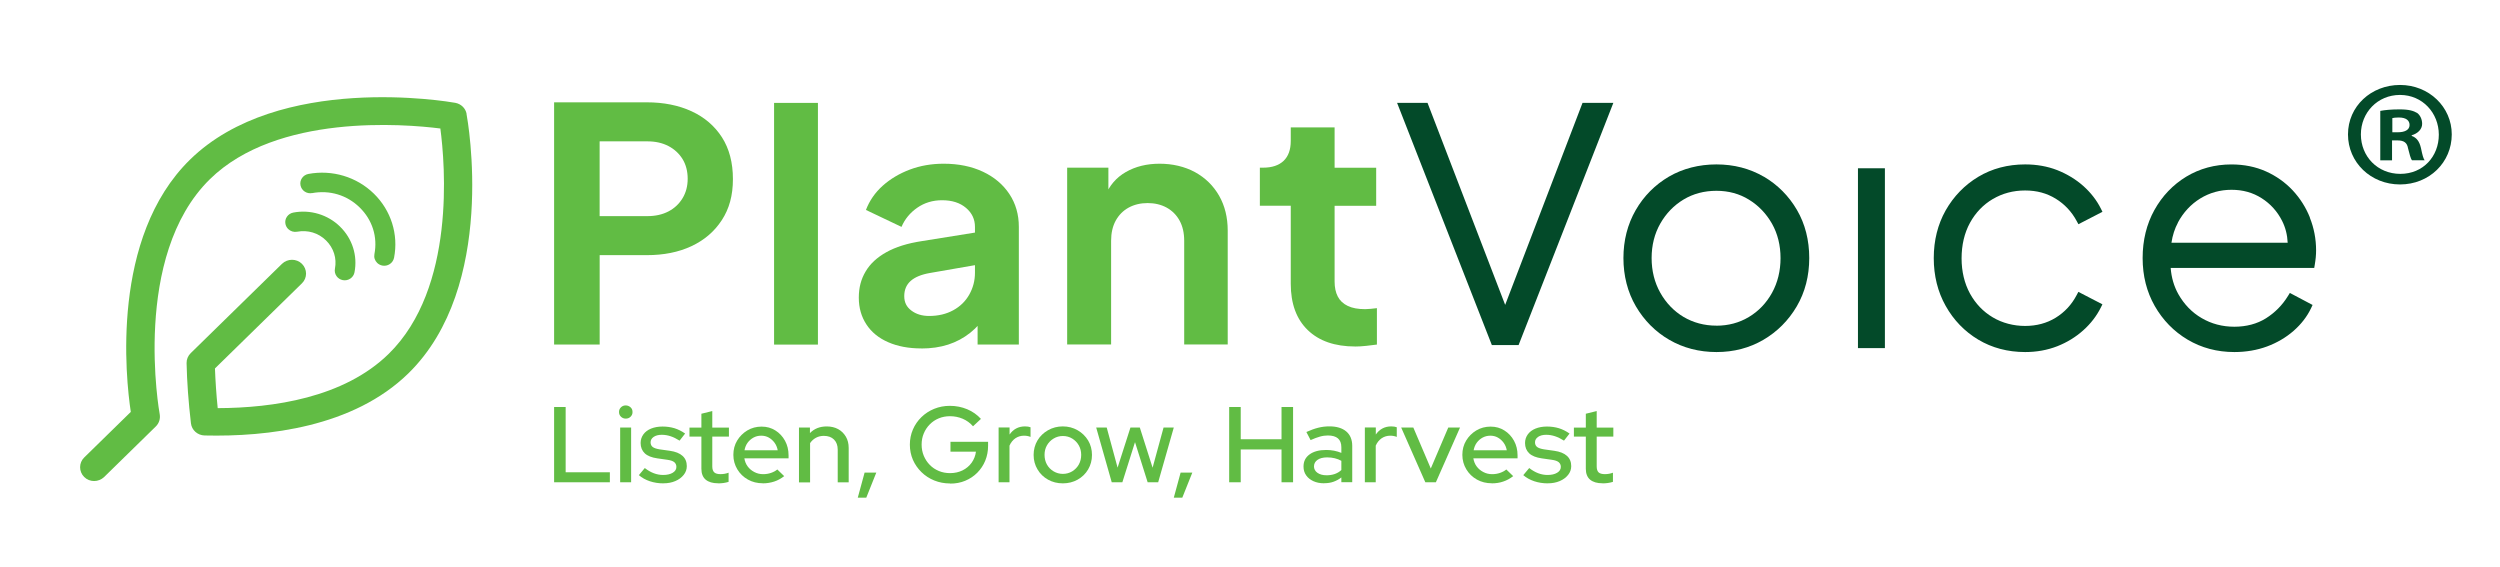
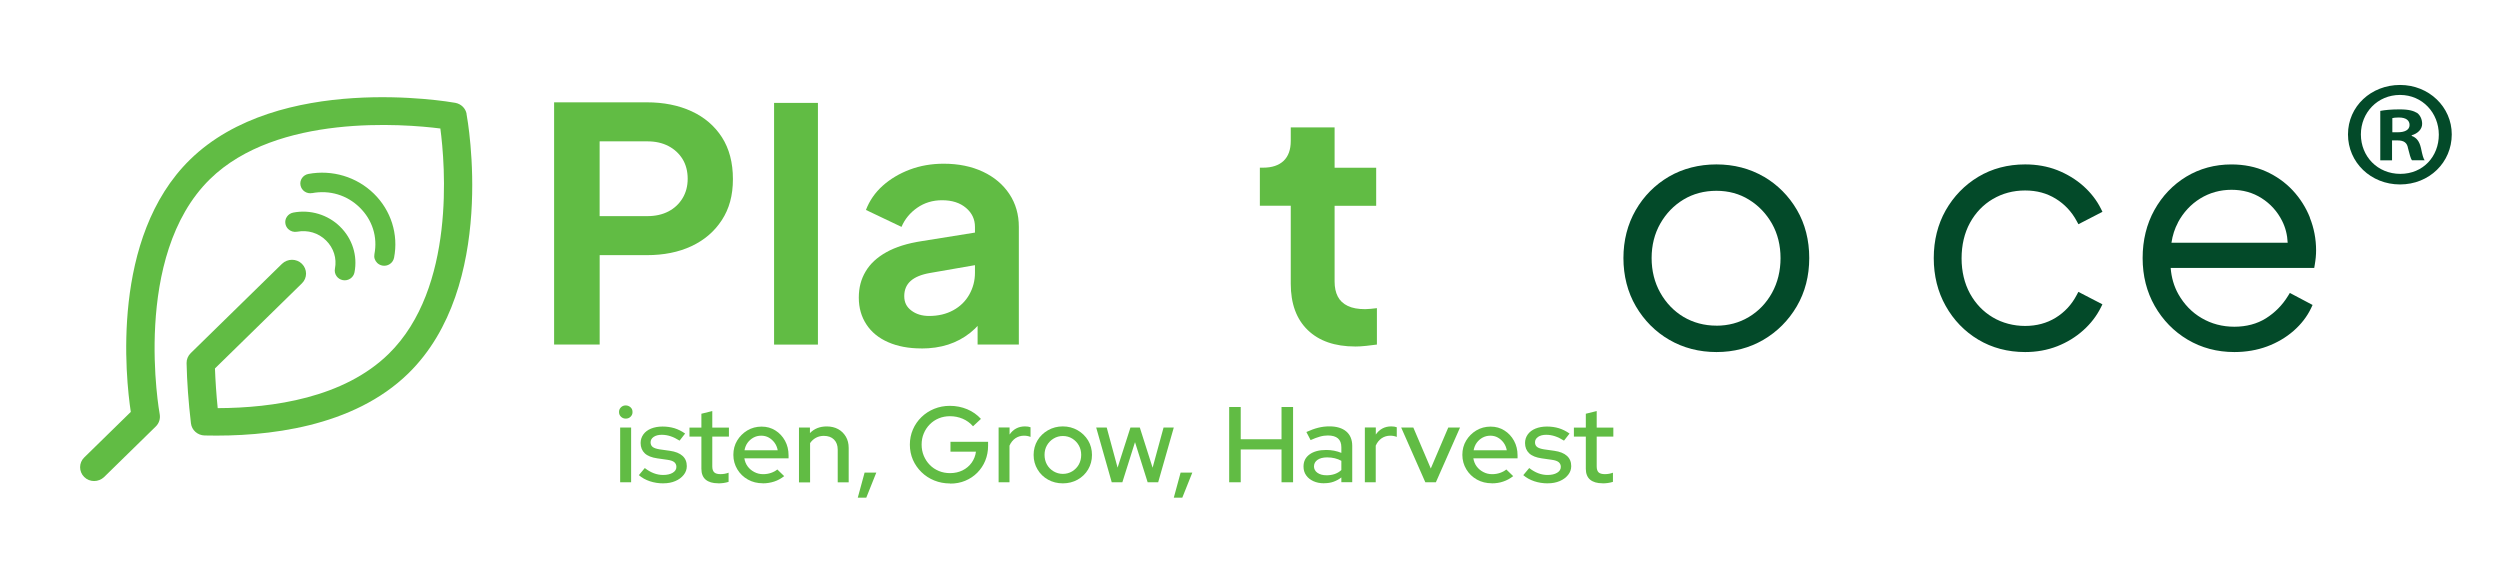
<svg xmlns="http://www.w3.org/2000/svg" viewBox="0 0 300 68" fill="none">
  <path d="M66.493 41.343V12.279H77.617C79.636 12.279 81.427 12.636 82.984 13.351C84.541 14.07 85.751 15.107 86.635 16.476C87.51 17.844 87.95 19.514 87.95 21.489C87.95 23.465 87.506 25.062 86.613 26.422C85.724 27.79 84.501 28.827 82.962 29.546C81.422 30.265 79.641 30.618 77.617 30.618H71.96V41.343H66.493ZM71.956 25.935H77.697C78.655 25.935 79.491 25.746 80.213 25.371C80.934 24.997 81.493 24.468 81.906 23.788C82.32 23.108 82.522 22.333 82.522 21.446C82.522 20.56 82.315 19.751 81.906 19.088C81.497 18.425 80.925 17.9 80.213 17.526C79.491 17.151 78.655 16.962 77.697 16.962H71.956V25.935Z" fill="#61BC44" />
  <path d="M92.89 41.342V12.348H98.151V41.351H92.89V41.342Z" fill="#61BC44" />
  <path d="M110.551 41.811C109.038 41.811 107.714 41.561 106.584 41.066C105.453 40.572 104.582 39.866 103.975 38.94C103.364 38.015 103.056 36.943 103.056 35.721C103.056 34.499 103.328 33.5 103.87 32.584C104.411 31.658 105.246 30.888 106.364 30.264C107.481 29.64 108.893 29.197 110.591 28.938L117.647 27.806V31.706L111.585 32.76C110.551 32.941 109.777 33.264 109.271 33.72C108.765 34.176 108.51 34.779 108.51 35.536C108.51 36.294 108.796 36.844 109.368 37.27C109.935 37.701 110.648 37.916 111.497 37.916C112.588 37.916 113.551 37.688 114.387 37.232C115.223 36.776 115.865 36.147 116.318 35.342C116.771 34.538 116.996 33.668 116.996 32.73V27.226C116.996 26.313 116.639 25.556 115.918 24.945C115.196 24.333 114.246 24.028 113.045 24.028C111.928 24.028 110.934 24.329 110.072 24.927C109.21 25.526 108.576 26.296 108.18 27.226L103.913 25.194C104.34 24.075 105.009 23.111 105.928 22.285C106.848 21.467 107.93 20.821 109.174 20.352C110.419 19.883 111.779 19.646 113.243 19.646C115.025 19.646 116.595 19.969 117.95 20.606C119.305 21.243 120.361 22.134 121.122 23.279C121.883 24.424 122.261 25.741 122.261 27.221V41.346H117.312V37.718L118.43 37.679C117.875 38.566 117.198 39.315 116.415 39.943C115.628 40.567 114.752 41.036 113.784 41.35C112.812 41.665 111.73 41.82 110.538 41.82L110.547 41.807L110.551 41.811Z" fill="#61BC44" />
-   <path d="M128.059 41.342V20.12H133.007V24.295L132.611 23.55C133.117 22.276 133.949 21.303 135.106 20.641C136.262 19.978 137.613 19.646 139.152 19.646C140.692 19.646 142.161 19.982 143.402 20.658C144.633 21.334 145.601 22.28 146.292 23.485C146.982 24.691 147.326 26.094 147.326 27.682V41.338H142.104V28.891C142.104 27.953 141.919 27.148 141.55 26.472C141.18 25.797 140.661 25.28 139.993 24.91C139.328 24.549 138.567 24.368 137.718 24.368C136.87 24.368 136.109 24.549 135.444 24.91C134.78 25.271 134.261 25.797 133.887 26.472C133.518 27.148 133.333 27.953 133.333 28.891V41.338H128.059V41.342Z" fill="#61BC44" />
  <path d="M162.629 41.579C160.183 41.579 158.287 40.92 156.928 39.608C155.573 38.295 154.891 36.445 154.891 34.052V24.687H151.183V20.12H151.579C152.639 20.12 153.457 19.845 154.034 19.303C154.601 18.76 154.891 17.964 154.891 16.923V15.287H160.152V20.129H165.141V24.695H160.152V33.785C160.152 34.491 160.276 35.085 160.531 35.58C160.786 36.074 161.182 36.449 161.732 36.711C162.273 36.974 162.972 37.099 163.83 37.099C164.015 37.099 164.235 37.086 164.49 37.06C164.745 37.034 164.991 37.008 165.229 36.978V41.347C164.859 41.398 164.433 41.446 163.953 41.502C163.474 41.553 163.034 41.583 162.638 41.583L162.629 41.575V41.579Z" fill="#61BC44" />
-   <path d="M180.62 36.587L171.304 12.348H167.652L179.023 41.411H182.23L193.601 12.348H189.902L180.62 36.587Z" fill="#034A29" />
  <path d="M211.641 21.196C209.969 20.224 208.065 19.729 205.975 19.729C203.886 19.729 201.941 20.224 200.27 21.196C198.607 22.169 197.261 23.52 196.284 25.216C195.308 26.912 194.811 28.848 194.811 30.966C194.811 33.083 195.312 35.063 196.306 36.759C197.301 38.454 198.642 39.81 200.314 40.778C201.985 41.747 203.89 42.246 205.979 42.246C208.069 42.246 209.938 41.751 211.606 40.778C213.268 39.806 214.619 38.454 215.613 36.759C216.607 35.063 217.109 33.113 217.109 30.966C217.109 28.818 216.616 26.877 215.635 25.194C214.654 23.512 213.312 22.165 211.65 21.192L211.641 21.196ZM205.971 39.078C204.519 39.078 203.195 38.721 202.029 38.033C200.864 37.335 199.927 36.358 199.236 35.132C198.545 33.905 198.194 32.502 198.194 30.97C198.194 29.438 198.541 28.048 199.236 26.826C199.927 25.612 200.868 24.639 202.029 23.942C203.186 23.245 204.515 22.896 205.971 22.896C207.427 22.896 208.738 23.253 209.881 23.963C211.034 24.674 211.962 25.646 212.644 26.851C213.321 28.056 213.664 29.447 213.664 30.974C213.664 32.502 213.321 33.91 212.644 35.136C211.966 36.363 211.034 37.34 209.868 38.037C208.711 38.734 207.396 39.083 205.971 39.083V39.074V39.078Z" fill="#034A29" />
-   <path d="M226.188 20.193H222.955V41.773H226.188V20.193Z" fill="#034A29" />
  <path d="M239.133 23.89C240.277 23.206 241.588 22.857 243.013 22.857C244.438 22.857 245.617 23.193 246.686 23.843C247.755 24.501 248.604 25.405 249.202 26.524L249.409 26.907L252.295 25.418L252.11 25.044C251.609 24.037 250.896 23.12 249.994 22.315C249.097 21.519 248.041 20.882 246.871 20.417C245.692 19.957 244.399 19.729 243.022 19.729C240.924 19.729 239.037 20.232 237.391 21.218C235.755 22.203 234.44 23.559 233.485 25.237C232.535 26.92 232.051 28.844 232.051 30.97C232.051 33.096 232.531 35.024 233.485 36.716C234.435 38.411 235.746 39.771 237.391 40.757C239.037 41.742 240.933 42.246 243.022 42.246C244.399 42.246 245.692 42.009 246.871 41.549C248.041 41.088 249.097 40.443 249.994 39.634C250.9 38.825 251.604 37.899 252.106 36.892L252.29 36.518L249.405 35.024L249.198 35.412C248.6 36.556 247.751 37.469 246.682 38.127C245.613 38.786 244.381 39.113 243.009 39.113C241.636 39.113 240.277 38.764 239.129 38.08C237.977 37.396 237.062 36.436 236.397 35.227C235.733 34.008 235.39 32.584 235.39 31.005C235.39 29.425 235.724 27.962 236.397 26.739C237.062 25.526 237.981 24.566 239.129 23.886L239.138 23.899L239.133 23.89Z" fill="#034A29" />
  <path d="M277.192 26.106C276.699 24.88 276 23.782 275.116 22.835C274.227 21.889 273.158 21.127 271.922 20.572C270.691 20.017 269.292 19.732 267.77 19.732C265.782 19.732 263.96 20.227 262.35 21.2C260.749 22.173 259.465 23.52 258.528 25.203C257.595 26.885 257.116 28.822 257.116 30.965C257.116 33.109 257.604 35.02 258.567 36.715C259.535 38.411 260.855 39.771 262.513 40.757C264.172 41.742 266.054 42.246 268.126 42.246C269.529 42.246 270.853 42.017 272.05 41.574C273.251 41.127 274.324 40.494 275.235 39.698C276.154 38.893 276.858 37.976 277.337 36.965L277.509 36.595L274.782 35.153L274.562 35.51C273.884 36.616 272.991 37.52 271.909 38.2C270.849 38.863 269.565 39.207 268.122 39.207C266.679 39.207 265.372 38.858 264.202 38.174C263.023 37.49 262.087 36.513 261.391 35.278C260.877 34.352 260.569 33.307 260.481 32.153H277.707L277.768 31.792C277.821 31.469 277.865 31.168 277.891 30.888C277.918 30.599 277.931 30.32 277.931 30.049C277.931 28.676 277.676 27.354 277.183 26.128V26.106H277.192ZM261.348 26.705C261.999 25.491 262.896 24.518 264.026 23.821C265.144 23.132 266.411 22.775 267.783 22.775C269.155 22.775 270.339 23.111 271.394 23.782C272.45 24.454 273.277 25.366 273.849 26.498C274.254 27.294 274.478 28.172 274.522 29.132H260.573C260.705 28.245 260.965 27.436 261.361 26.7L261.352 26.709L261.348 26.705Z" fill="#034A29" />
  <path d="M40.808 27.195C39.334 25.754 37.236 25.121 35.199 25.508C34.553 25.629 34.122 26.244 34.254 26.877C34.302 27.105 34.412 27.316 34.584 27.484C34.865 27.759 35.27 27.88 35.653 27.806C36.937 27.57 38.204 27.944 39.123 28.852C40.042 29.76 40.434 30.991 40.192 32.248C40.069 32.881 40.491 33.496 41.138 33.617C41.785 33.737 42.413 33.324 42.537 32.691C42.932 30.69 42.282 28.637 40.812 27.204L40.808 27.195Z" fill="#61BC44" />
  <path d="M37.443 23.176C39.554 22.78 41.644 23.404 43.166 24.902C44.683 26.387 45.33 28.427 44.93 30.501C44.855 30.888 44.978 31.271 45.26 31.547C45.427 31.71 45.642 31.822 45.88 31.87C46.188 31.926 46.509 31.87 46.782 31.685C47.045 31.508 47.221 31.246 47.287 30.931C47.833 28.134 46.931 25.259 44.868 23.241C42.805 21.222 39.871 20.34 37.007 20.873C36.361 20.994 35.93 21.609 36.062 22.242C36.185 22.875 36.814 23.297 37.46 23.167L37.452 23.176H37.443Z" fill="#61BC44" />
  <path d="M55.993 13.669C55.87 12.989 55.328 12.468 54.633 12.339C53.771 12.184 33.475 8.715 22.803 19.156C13.258 28.495 15.084 45.37 15.695 49.429L10.104 54.899C9.449 55.54 9.449 56.586 10.104 57.24C10.759 57.89 11.828 57.882 12.497 57.24L18.695 51.176C19.091 50.789 19.258 50.251 19.166 49.709C19.126 49.515 15.761 30.733 25.197 21.493C33.251 13.613 48.502 14.87 52.843 15.42C53.406 19.677 54.708 34.572 46.636 42.47C41.261 47.729 32.785 48.956 26.125 48.977C25.957 47.316 25.852 45.719 25.795 44.213L35.859 34.366L34.61 35.588L36.233 34C36.889 33.359 36.889 32.313 36.233 31.659C35.578 31.009 34.509 31.017 33.84 31.659L32.763 32.713L33.963 31.538L30.664 34.766L27.286 38.071L27.004 38.347L22.887 42.375C22.557 42.698 22.381 43.128 22.39 43.576C22.438 45.814 22.614 48.245 22.913 50.798C23.006 51.615 23.71 52.239 24.554 52.257C32.059 52.433 42.392 51.275 49.012 44.798C59.683 34.357 56.138 14.499 55.98 13.656L55.988 13.673L55.993 13.669Z" fill="#61BC44" />
-   <path d="M66.493 57.873V48.84H67.878V56.673H73.183V57.873H66.493Z" fill="#61BC44" />
  <path d="M75.084 50.234C74.864 50.234 74.674 50.157 74.516 50.006C74.358 49.855 74.283 49.666 74.283 49.434C74.283 49.201 74.362 49.033 74.516 48.879C74.67 48.724 74.864 48.65 75.084 48.65C75.303 48.65 75.501 48.728 75.669 48.879C75.836 49.029 75.902 49.218 75.902 49.451C75.902 49.683 75.823 49.851 75.669 50.006C75.515 50.161 75.321 50.234 75.084 50.234ZM74.419 57.873V51.301H75.735V57.873H74.419Z" fill="#61BC44" />
  <path d="M79.606 58.003C79.02 58.003 78.484 57.917 77.978 57.749C77.472 57.577 77.037 57.34 76.663 57.017L77.375 56.165C77.723 56.436 78.088 56.651 78.457 56.789C78.823 56.927 79.197 56.996 79.566 56.996C80.046 56.996 80.428 56.91 80.723 56.733C81.018 56.557 81.167 56.324 81.167 56.027C81.167 55.791 81.079 55.601 80.908 55.455C80.732 55.317 80.463 55.227 80.09 55.175L78.88 55.003C78.202 54.908 77.697 54.706 77.371 54.396C77.05 54.091 76.874 53.673 76.874 53.161C76.874 52.778 76.988 52.429 77.204 52.128C77.419 51.827 77.736 51.59 78.128 51.431C78.519 51.272 78.981 51.185 79.504 51.185C80.028 51.185 80.481 51.254 80.925 51.383C81.37 51.521 81.796 51.732 82.214 52.025L81.55 52.877C81.176 52.64 80.811 52.459 80.468 52.348C80.129 52.236 79.773 52.175 79.412 52.175C79.012 52.175 78.682 52.261 78.436 52.429C78.194 52.602 78.07 52.812 78.07 53.079C78.07 53.325 78.158 53.514 78.33 53.643C78.501 53.772 78.783 53.862 79.157 53.923L80.384 54.095C81.053 54.19 81.559 54.392 81.902 54.702C82.245 55.012 82.416 55.425 82.416 55.937C82.416 56.32 82.293 56.677 82.043 56.987C81.792 57.301 81.457 57.551 81.04 57.727C80.622 57.908 80.142 57.998 79.61 57.998L79.601 58.016L79.606 58.003Z" fill="#61BC44" />
  <path d="M86.164 57.994C85.518 57.994 85.034 57.848 84.682 57.559C84.343 57.271 84.167 56.836 84.167 56.255V52.395H82.737V51.31H84.167V49.649L85.474 49.326V51.31H87.471V52.395H85.474V55.975C85.474 56.298 85.553 56.539 85.707 56.681C85.865 56.828 86.116 56.897 86.463 56.897C86.648 56.897 86.811 56.879 86.96 56.853C87.11 56.828 87.264 56.785 87.431 56.724V57.822C87.255 57.882 87.048 57.925 86.82 57.96C86.587 57.994 86.367 58.003 86.164 58.003L86.155 57.994H86.164Z" fill="#61BC44" />
  <path d="M91.54 57.993C90.875 57.993 90.286 57.847 89.754 57.55C89.221 57.253 88.795 56.844 88.482 56.324C88.17 55.803 88.003 55.226 88.003 54.585C88.003 53.944 88.153 53.375 88.456 52.872C88.76 52.368 89.169 51.959 89.674 51.654C90.189 51.348 90.757 51.193 91.39 51.193C92.023 51.193 92.556 51.348 93.044 51.654C93.532 51.959 93.915 52.368 94.201 52.889C94.487 53.41 94.628 53.995 94.628 54.654V55.002H89.323C89.384 55.368 89.516 55.699 89.723 55.975C89.934 56.255 90.194 56.478 90.523 56.646C90.845 56.818 91.201 56.9 91.579 56.9C91.909 56.9 92.235 56.849 92.529 56.745C92.824 56.642 93.079 56.508 93.277 56.336L94.104 57.137C93.73 57.425 93.33 57.649 92.903 57.787C92.477 57.925 92.023 58.002 91.518 58.002L91.535 57.993H91.54ZM89.345 54.03H93.326C93.264 53.698 93.141 53.397 92.952 53.134C92.758 52.872 92.534 52.665 92.257 52.51C91.988 52.355 91.68 52.282 91.342 52.282C91.003 52.282 90.695 52.36 90.418 52.51C90.141 52.665 89.903 52.867 89.714 53.126C89.525 53.384 89.402 53.69 89.34 54.03H89.349H89.345Z" fill="#61BC44" />
  <path d="M95.877 57.873V51.301H97.192V51.972C97.716 51.434 98.384 51.172 99.211 51.172C99.735 51.172 100.188 51.284 100.579 51.495C100.971 51.71 101.274 52.015 101.503 52.398C101.727 52.782 101.842 53.233 101.842 53.745V57.877H100.526V53.965C100.526 53.444 100.377 53.044 100.082 52.747C99.787 52.45 99.378 52.304 98.855 52.304C98.507 52.304 98.191 52.381 97.913 52.532C97.636 52.682 97.399 52.898 97.21 53.173V57.886H95.894L95.877 57.869V57.873Z" fill="#61BC44" />
  <path d="M102.933 59.723L103.751 56.715H105.154L103.953 59.723H102.933Z" fill="#61BC44" />
  <path d="M114.004 58.015C113.327 58.015 112.698 57.894 112.113 57.657C111.528 57.421 111.013 57.085 110.578 56.659C110.142 56.233 109.795 55.738 109.548 55.174C109.306 54.61 109.183 54.008 109.183 53.358C109.183 52.708 109.306 52.105 109.548 51.542C109.79 50.978 110.133 50.483 110.569 50.057C111.004 49.631 111.519 49.299 112.104 49.058C112.689 48.822 113.314 48.701 113.987 48.701C114.726 48.701 115.416 48.839 116.067 49.11C116.714 49.381 117.26 49.773 117.713 50.268L116.762 51.154C116.424 50.763 116.006 50.457 115.526 50.251C115.038 50.044 114.532 49.945 113.991 49.945C113.512 49.945 113.067 50.031 112.658 50.199C112.249 50.367 111.884 50.608 111.576 50.922C111.273 51.227 111.026 51.593 110.855 52.007C110.679 52.415 110.595 52.867 110.595 53.354C110.595 53.84 110.683 54.283 110.855 54.701C111.031 55.109 111.264 55.475 111.576 55.789C111.88 56.104 112.245 56.345 112.667 56.521C113.085 56.693 113.529 56.775 114.009 56.775C114.567 56.775 115.065 56.663 115.509 56.444C115.953 56.224 116.318 55.914 116.6 55.523C116.877 55.131 117.053 54.688 117.114 54.201H114.057V53.018H118.57V53.496C118.57 54.137 118.456 54.722 118.232 55.277C118.007 55.833 117.682 56.31 117.273 56.728C116.864 57.137 116.384 57.459 115.826 57.692C115.267 57.924 114.677 58.032 114.031 58.032L114.004 58.006V58.015Z" fill="#61BC44" />
  <path d="M119.833 57.873V51.293H121.148V52.145C121.359 51.839 121.619 51.59 121.931 51.422C122.243 51.254 122.595 51.168 122.996 51.168C123.264 51.168 123.493 51.202 123.664 51.271V52.429C123.541 52.377 123.414 52.343 123.282 52.317C123.15 52.291 123.013 52.283 122.872 52.283C122.499 52.283 122.16 52.386 121.852 52.588C121.557 52.795 121.311 53.083 121.139 53.475V57.873H119.824H119.833Z" fill="#61BC44" />
  <path d="M127.544 58.002C126.889 58.002 126.299 57.856 125.767 57.559C125.235 57.262 124.808 56.853 124.504 56.333C124.192 55.812 124.034 55.235 124.034 54.594C124.034 53.953 124.192 53.367 124.496 52.855C124.799 52.343 125.226 51.934 125.758 51.629C126.299 51.323 126.889 51.168 127.535 51.168C128.182 51.168 128.78 51.323 129.312 51.629C129.845 51.934 130.262 52.343 130.575 52.855C130.878 53.367 131.037 53.944 131.037 54.594C131.037 55.244 130.878 55.812 130.575 56.333C130.271 56.853 129.845 57.262 129.312 57.559C128.78 57.856 128.191 58.002 127.535 58.002H127.544ZM127.544 56.866C127.953 56.866 128.327 56.763 128.666 56.561C128.996 56.354 129.268 56.083 129.457 55.743C129.647 55.403 129.743 55.011 129.743 54.585C129.743 54.159 129.647 53.785 129.457 53.445C129.264 53.105 128.996 52.829 128.666 52.627C128.336 52.425 127.962 52.321 127.544 52.321C127.126 52.321 126.77 52.425 126.431 52.627C126.092 52.829 125.828 53.105 125.631 53.445C125.437 53.785 125.345 54.168 125.345 54.585C125.345 55.003 125.441 55.403 125.631 55.743C125.82 56.083 126.092 56.358 126.431 56.561C126.77 56.763 127.144 56.866 127.544 56.866Z" fill="#61BC44" />
  <path d="M133.408 57.873L131.543 51.301H132.805L134.111 56.117L135.655 51.301H136.777L138.312 56.125L139.628 51.301H140.855L138.981 57.873H137.718L136.201 53.057L134.683 57.873H133.403H133.408Z" fill="#61BC44" />
  <path d="M140.855 59.723L141.673 56.715H143.076L141.875 59.723H140.855Z" fill="#61BC44" />
  <path d="M147.501 57.873V48.84H148.887V52.709H153.783V48.84H155.169V57.873H153.783V53.935H148.887V57.873H147.501Z" fill="#61BC44" />
  <path d="M158.894 57.994C158.397 57.994 157.971 57.908 157.606 57.74C157.24 57.568 156.941 57.34 156.735 57.034C156.523 56.737 156.422 56.385 156.422 55.984C156.422 55.36 156.664 54.878 157.153 54.525C157.641 54.172 158.301 53.996 159.141 53.996C159.805 53.996 160.403 54.117 160.962 54.345V53.665C160.962 53.187 160.821 52.838 160.553 52.606C160.284 52.373 159.875 52.257 159.343 52.257C159.04 52.257 158.714 52.3 158.384 52.395C158.054 52.49 157.68 52.623 157.271 52.812L156.765 51.84C157.271 51.612 157.742 51.44 158.186 51.328C158.631 51.216 159.075 51.164 159.528 51.164C160.399 51.164 161.072 51.371 161.547 51.771C162.022 52.171 162.268 52.752 162.268 53.501V57.865H160.962V57.293C160.676 57.521 160.35 57.693 160.012 57.813C159.673 57.934 159.299 57.986 158.903 57.986L158.894 57.994ZM157.676 55.954C157.676 56.277 157.817 56.544 158.094 56.737C158.371 56.935 158.74 57.034 159.194 57.034C159.541 57.034 159.871 56.983 160.17 56.88C160.469 56.776 160.738 56.617 160.962 56.402V55.296C160.72 55.158 160.447 55.059 160.17 54.99C159.893 54.921 159.585 54.887 159.255 54.887C158.758 54.887 158.375 54.99 158.098 55.184C157.821 55.382 157.68 55.644 157.68 55.959V55.95L157.676 55.954Z" fill="#61BC44" />
  <path d="M163.782 57.873V51.293H165.097V52.145C165.308 51.839 165.567 51.59 165.88 51.422C166.192 51.254 166.544 51.168 166.944 51.168C167.213 51.168 167.441 51.202 167.613 51.271V52.429C167.49 52.377 167.362 52.343 167.23 52.317C167.098 52.291 166.962 52.283 166.821 52.283C166.447 52.283 166.109 52.386 165.801 52.588C165.506 52.795 165.26 53.083 165.088 53.475V57.873H163.773H163.782Z" fill="#61BC44" />
  <path d="M171.04 57.873L168.141 51.301H169.597L171.695 56.22L173.793 51.301H175.205L172.306 57.873H171.044H171.04Z" fill="#61BC44" />
  <path d="M179.019 57.993C178.355 57.993 177.765 57.847 177.233 57.55C176.701 57.253 176.274 56.844 175.962 56.324C175.65 55.803 175.482 55.226 175.482 54.585C175.482 53.944 175.632 53.375 175.936 52.872C176.239 52.368 176.648 51.959 177.154 51.654C177.669 51.348 178.236 51.193 178.87 51.193C179.503 51.193 180.035 51.348 180.523 51.654C181.012 51.959 181.394 52.368 181.68 52.889C181.966 53.41 182.107 53.995 182.107 54.654V55.002H176.802C176.864 55.368 176.996 55.699 177.202 55.975C177.414 56.255 177.673 56.478 178.003 56.646C178.324 56.818 178.68 56.9 179.059 56.9C179.389 56.9 179.714 56.849 180.009 56.745C180.304 56.642 180.559 56.508 180.757 56.336L181.584 57.137C181.21 57.425 180.809 57.649 180.383 57.787C179.965 57.933 179.503 58.002 178.997 58.002L179.015 57.993H179.019ZM176.833 54.03H180.814C180.752 53.698 180.629 53.397 180.44 53.134C180.246 52.872 180.022 52.665 179.745 52.51C179.477 52.355 179.169 52.282 178.839 52.282C178.509 52.282 178.192 52.36 177.915 52.51C177.638 52.661 177.4 52.867 177.211 53.126C177.022 53.384 176.899 53.69 176.837 54.03H176.833Z" fill="#61BC44" />
  <path d="M185.736 58.003C185.151 58.003 184.614 57.917 184.109 57.749C183.603 57.577 183.167 57.34 182.793 57.017L183.506 56.165C183.853 56.436 184.218 56.651 184.588 56.789C184.953 56.927 185.327 56.996 185.696 56.996C186.176 56.996 186.559 56.91 186.853 56.733C187.148 56.557 187.298 56.324 187.298 56.027C187.298 55.791 187.21 55.601 187.038 55.455C186.862 55.317 186.594 55.227 186.22 55.175L185.01 55.003C184.333 54.908 183.827 54.706 183.501 54.396C183.176 54.086 183.004 53.673 183.004 53.161C183.004 52.778 183.119 52.429 183.334 52.128C183.55 51.827 183.867 51.59 184.258 51.431C184.65 51.272 185.111 51.185 185.635 51.185C186.158 51.185 186.611 51.254 187.056 51.383C187.5 51.521 187.927 51.732 188.345 52.025L187.68 52.877C187.306 52.64 186.941 52.459 186.598 52.348C186.26 52.236 185.903 52.175 185.543 52.175C185.142 52.175 184.812 52.261 184.566 52.429C184.324 52.602 184.201 52.812 184.201 53.079C184.201 53.325 184.289 53.514 184.46 53.643C184.636 53.772 184.913 53.862 185.287 53.923L186.515 54.095C187.183 54.19 187.689 54.392 188.032 54.702C188.375 55.012 188.547 55.425 188.547 55.937C188.547 56.32 188.424 56.677 188.173 56.987C187.922 57.301 187.588 57.551 187.17 57.727C186.752 57.908 186.273 57.998 185.74 57.998L185.732 58.016L185.736 58.003Z" fill="#61BC44" />
  <path d="M192.295 57.994C191.648 57.994 191.164 57.848 190.812 57.559C190.474 57.271 190.298 56.836 190.298 56.255V52.395H188.868V51.31H190.298V49.649L191.604 49.326V51.31H193.601V52.395H191.604V55.975C191.604 56.298 191.683 56.539 191.828 56.681C191.974 56.823 192.238 56.897 192.585 56.897C192.77 56.897 192.933 56.879 193.082 56.853C193.232 56.828 193.386 56.785 193.553 56.724V57.822C193.377 57.882 193.17 57.925 192.941 57.96C192.708 57.994 192.488 58.003 192.286 58.003V57.994H192.295Z" fill="#61BC44" />
  <path d="M294.211 16.126C294.211 19.491 291.51 22.134 288.004 22.134C284.499 22.134 281.758 19.491 281.758 16.126C281.758 12.76 284.534 10.195 288.004 10.195C291.475 10.195 294.211 12.838 294.211 16.126ZM283.306 16.126C283.306 18.768 285.299 20.864 288.04 20.864C290.78 20.864 292.658 18.768 292.658 16.165C292.658 13.561 290.701 11.392 288 11.392C285.299 11.392 283.306 13.522 283.306 16.13V16.122V16.126ZM287.037 19.238H285.633V13.307C286.188 13.199 286.962 13.126 287.965 13.126C289.108 13.126 289.628 13.307 290.067 13.561C290.402 13.815 290.657 14.284 290.657 14.861C290.657 15.511 290.138 16.018 289.403 16.233V16.307C289.993 16.522 290.327 16.957 290.512 17.753C290.696 18.657 290.806 19.018 290.956 19.233H289.443C289.258 19.018 289.148 18.476 288.963 17.787C288.853 17.137 288.484 16.849 287.71 16.849H287.045V19.233H287.037V19.238ZM287.081 15.872H287.745C288.519 15.872 289.148 15.618 289.148 15.003C289.148 14.46 288.743 14.099 287.855 14.099C287.485 14.099 287.226 14.133 287.081 14.172V15.876V15.872Z" fill="#034A29" />
</svg>